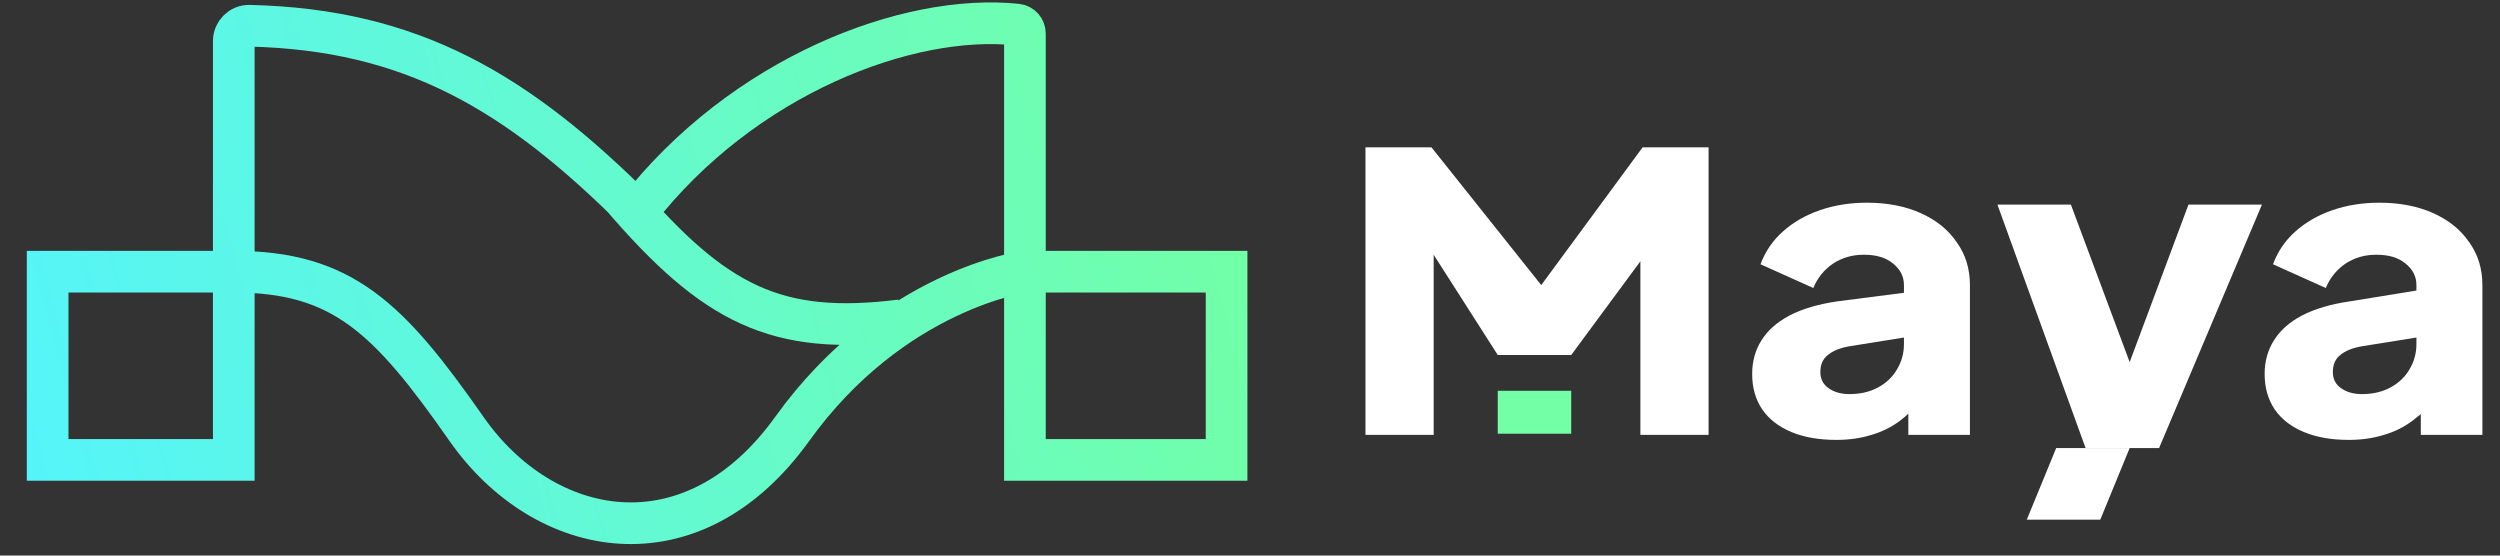
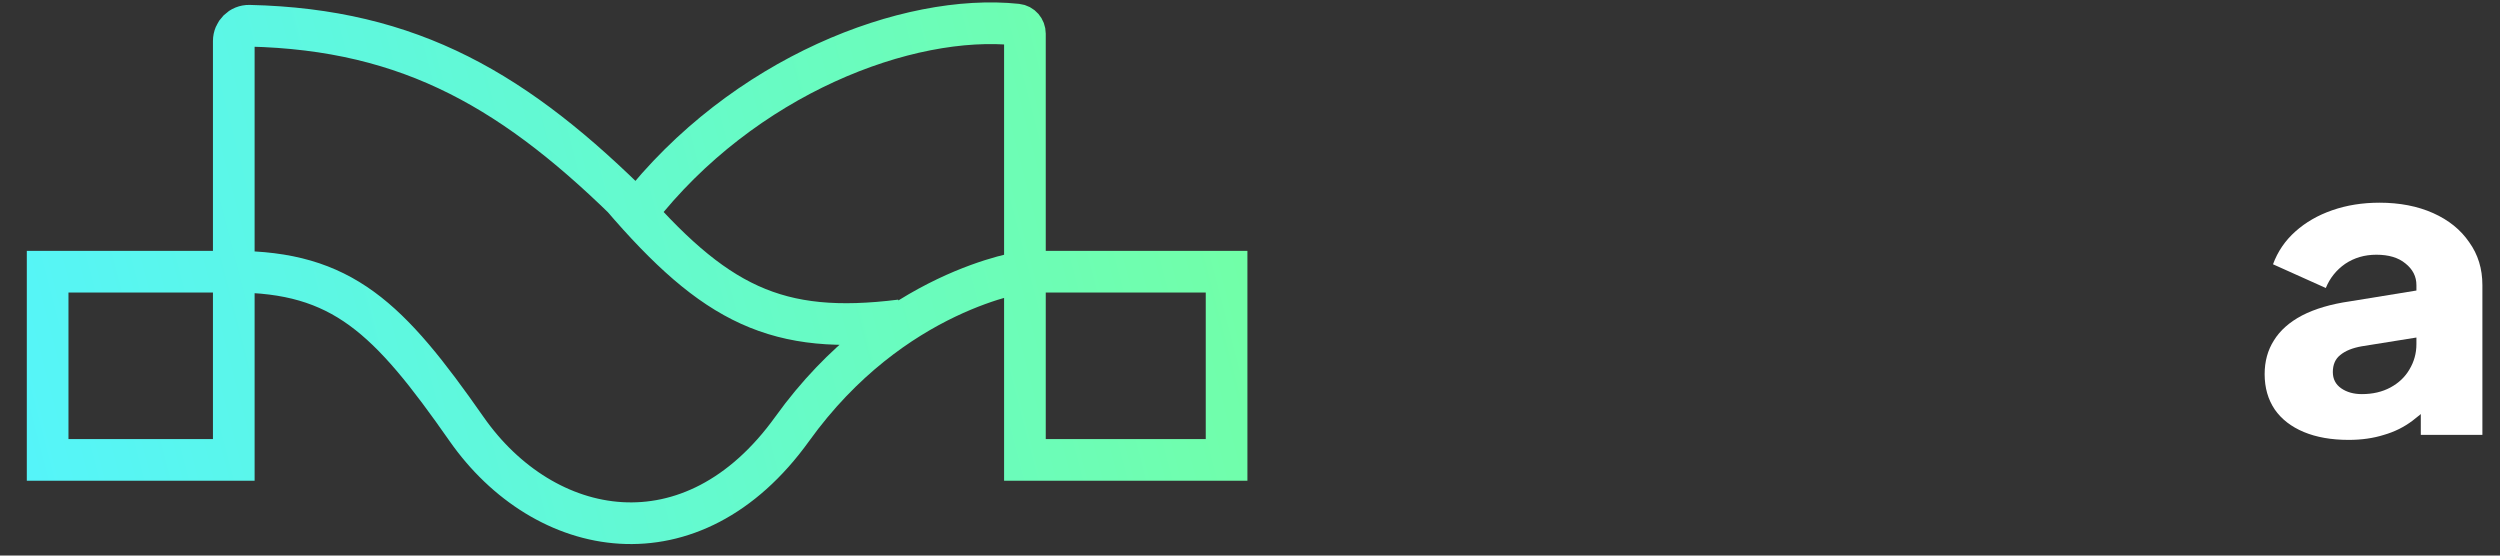
<svg xmlns="http://www.w3.org/2000/svg" width="180" height="40" viewBox="0 0 90 20" fill="none">
  <rect x="0" y="0" width="90" height="20" fill="#333333" stroke="none" />
-   <path d="M8.416 9.781V16.557H1.715V9.781H8.416ZM8.416 9.781V1.479C8.416 1.171 8.666 0.92 8.975 0.927C14.799 1.06 18.605 3.291 22.936 7.622C26.75 2.717 32.692 0.472 36.61 0.885C36.776 0.902 36.897 1.044 36.897 1.211V16.557H44.157V14.323M8.416 9.781C12.325 9.781 13.997 11.438 16.793 15.44C19.589 19.442 24.909 20.466 28.52 15.44C32.132 10.414 36.897 9.781 36.897 9.781H44.157V15.999M22.377 7.064C25.728 10.973 27.962 12.09 32.43 11.531" stroke="url(#paint0_linear_577_31009)" stroke-width="1.5" />
-   <path d="M76.668 16.13H74.023L72.965 18.707H75.61L76.668 16.13Z" fill="white" />
-   <path d="M74.552 7.366H71.907L75.081 16.13H77.727L81.43 7.366H78.785L76.668 13.037L74.552 7.366Z" fill="white" />
-   <path d="M49.157 15.656V5.304H51.533L55.485 10.263L59.134 5.304H61.509V15.656H59.054V9.406L56.564 12.78H53.919L51.612 9.17V15.656H49.157Z" fill="white" />
-   <path d="M66.103 15.836C65.48 15.836 64.942 15.741 64.488 15.552C64.034 15.362 63.685 15.092 63.443 14.743C63.2 14.383 63.078 13.959 63.078 13.469C63.078 13.01 63.189 12.605 63.411 12.256C63.633 11.896 63.971 11.597 64.424 11.357C64.889 11.117 65.464 10.947 66.15 10.848L68.542 10.54V12.151L66.578 12.466C66.24 12.525 65.982 12.63 65.802 12.78C65.623 12.92 65.533 13.125 65.533 13.394C65.533 13.644 65.633 13.839 65.834 13.979C66.034 14.118 66.282 14.188 66.578 14.188C66.969 14.188 67.312 14.108 67.607 13.949C67.903 13.789 68.13 13.574 68.288 13.305C68.457 13.025 68.542 12.72 68.542 12.391V10.263C68.542 9.954 68.41 9.694 68.146 9.484C67.892 9.274 67.544 9.17 67.101 9.17C66.678 9.17 66.304 9.279 65.976 9.499C65.66 9.719 65.427 10.009 65.279 10.368L63.379 9.514C63.548 9.055 63.817 8.66 64.187 8.331C64.556 8.001 65 7.746 65.517 7.567C66.034 7.387 66.599 7.297 67.212 7.297C67.94 7.297 68.584 7.422 69.143 7.671C69.703 7.921 70.136 8.271 70.442 8.72C70.759 9.16 70.917 9.674 70.917 10.263V15.656H68.7V14.884C68.7 14.884 68.705 14.908 68.399 15.147C68.093 15.377 67.75 15.547 67.37 15.656C66.99 15.776 66.567 15.836 66.103 15.836Z" fill="white" />
+   <path d="M8.416 9.781V16.557H1.715V9.781H8.416ZV1.479C8.416 1.171 8.666 0.92 8.975 0.927C14.799 1.06 18.605 3.291 22.936 7.622C26.75 2.717 32.692 0.472 36.61 0.885C36.776 0.902 36.897 1.044 36.897 1.211V16.557H44.157V14.323M8.416 9.781C12.325 9.781 13.997 11.438 16.793 15.44C19.589 19.442 24.909 20.466 28.52 15.44C32.132 10.414 36.897 9.781 36.897 9.781H44.157V15.999M22.377 7.064C25.728 10.973 27.962 12.09 32.43 11.531" stroke="url(#paint0_linear_577_31009)" stroke-width="1.5" />
  <path d="M84.552 15.836C83.929 15.836 83.391 15.741 82.937 15.552C82.483 15.362 82.135 15.092 81.892 14.743C81.649 14.383 81.527 13.959 81.527 13.469C81.527 13.01 81.638 12.605 81.86 12.256C82.082 11.896 82.419 11.597 82.873 11.357C83.338 11.117 83.913 10.947 84.6 10.848L86.991 10.459V12.151L85.027 12.466C84.689 12.525 84.431 12.63 84.251 12.78C84.072 12.92 83.982 13.125 83.982 13.394C83.982 13.644 84.082 13.839 84.283 13.979C84.483 14.118 84.731 14.188 85.027 14.188C85.418 14.188 85.761 14.108 86.056 13.949C86.352 13.789 86.579 13.574 86.737 13.305C86.906 13.025 86.991 12.72 86.991 12.391V10.263C86.991 9.954 86.859 9.694 86.595 9.484C86.341 9.274 85.993 9.17 85.55 9.17C85.127 9.17 84.753 9.279 84.425 9.499C84.109 9.719 83.876 10.009 83.729 10.368L81.828 9.514C81.997 9.055 82.266 8.66 82.636 8.331C83.005 8.001 83.449 7.746 83.966 7.567C84.483 7.387 85.048 7.297 85.66 7.297C86.389 7.297 87.033 7.422 87.592 7.671C88.152 7.921 88.585 8.271 88.891 8.72C89.208 9.16 89.366 9.674 89.366 10.263V15.656H87.149V14.905C87.149 14.905 87.154 14.908 86.848 15.147C86.542 15.377 86.199 15.547 85.819 15.656C85.439 15.776 85.016 15.836 84.552 15.836Z" fill="white" />
-   <path d="M56.564 15.614H53.919V14.068H56.564V15.614Z" fill="#72FFA6" />
  <defs>
    <linearGradient id="paint0_linear_577_31009" x1="44.157" y1="3.071" x2="-1.078" y2="14.798" gradientUnits="userSpaceOnUse">
      <stop stop-color="#72FFA6" />
      <stop offset="1" stop-color="#54F4FC" />
    </linearGradient>
  </defs>
</svg>